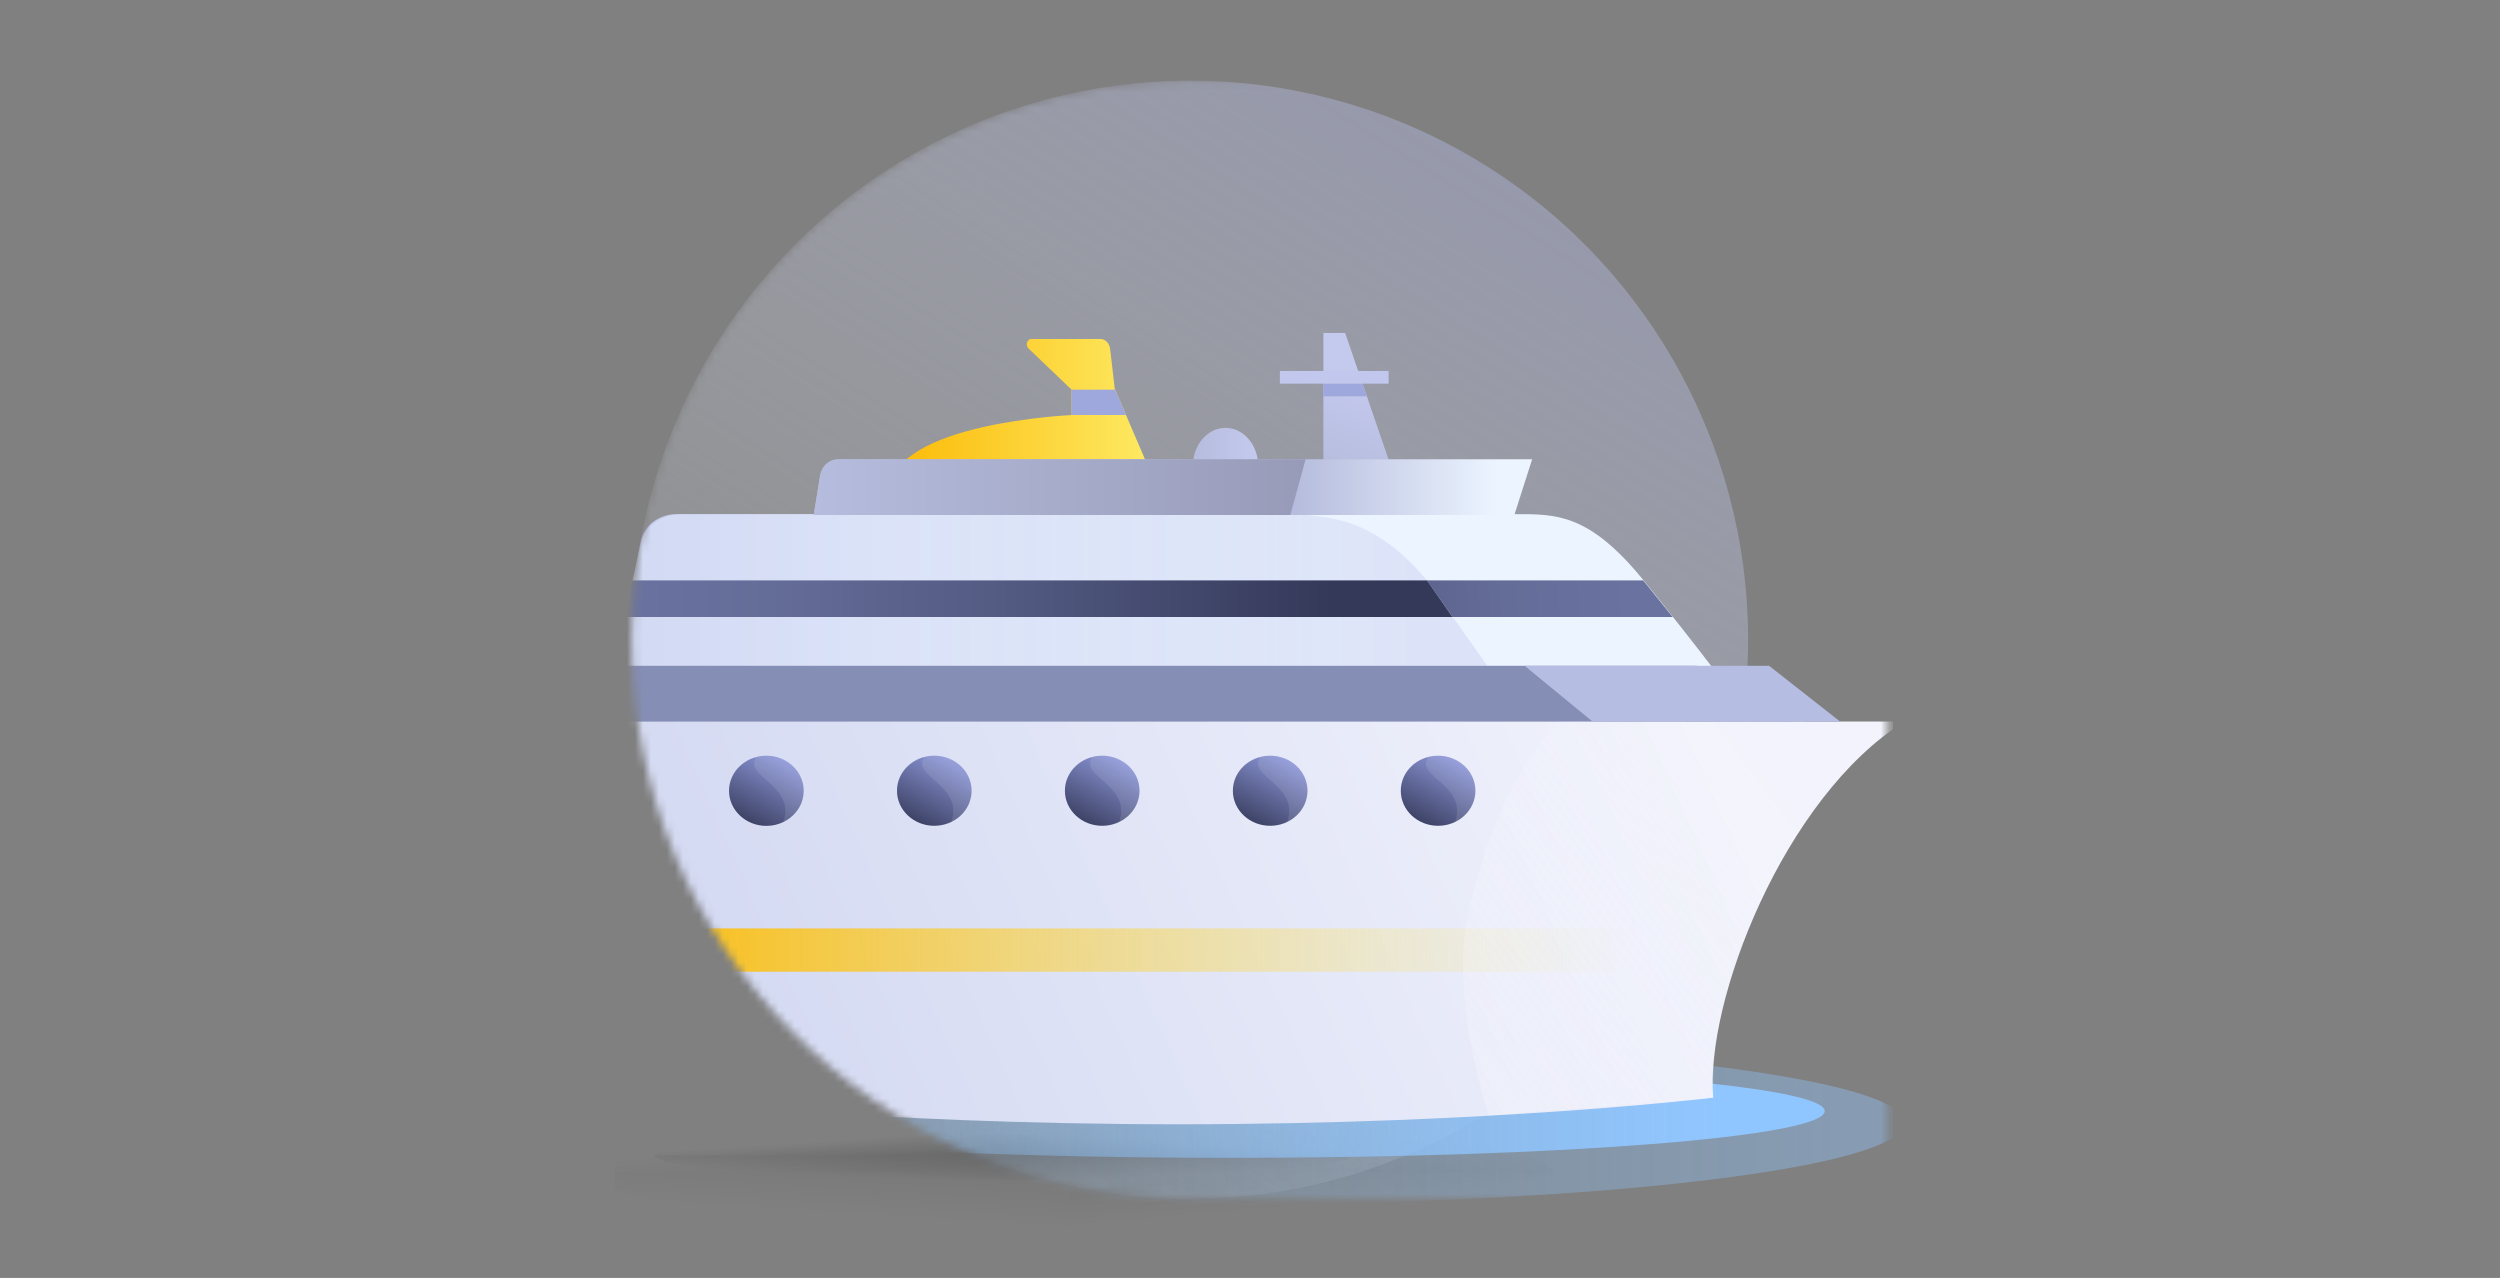
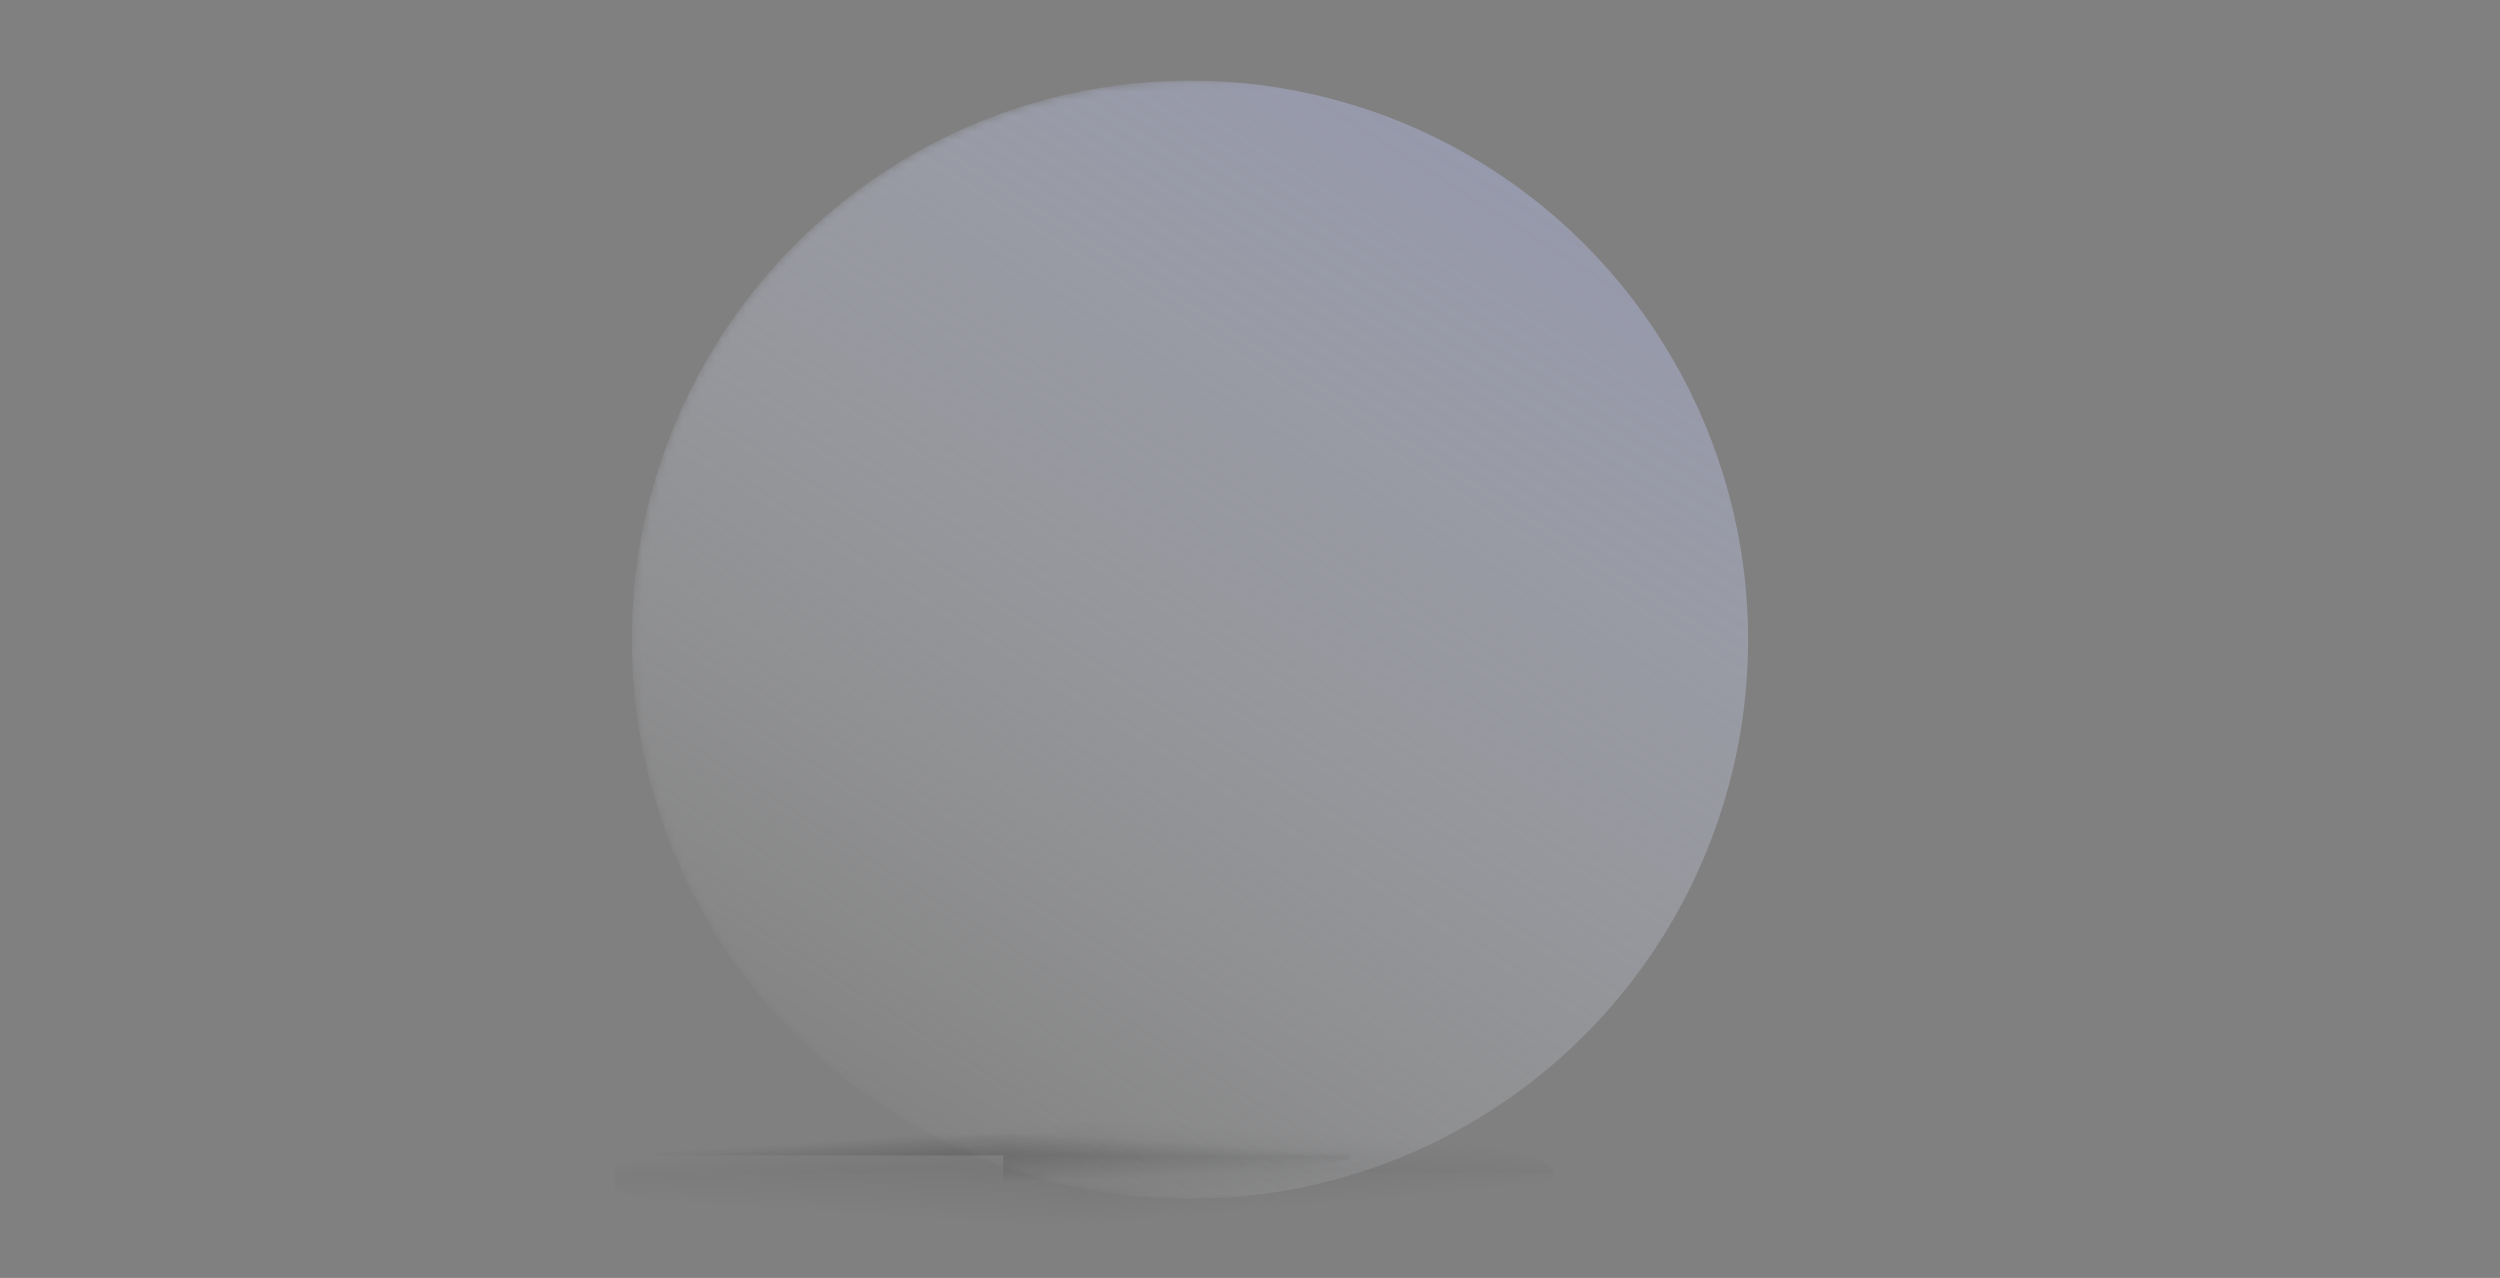
<svg xmlns="http://www.w3.org/2000/svg" width="313" height="160" viewBox="0 0 313 160" fill="none">
  <rect x="0" y="0" width="313" height="160" fill="#808080" stroke="none" />
  <g clip-path="url(#clip0_7133_9074)">
    <g opacity="0.7">
      <path opacity="0.2" d="M125.604 142.001V144.661H82C82 143.192 100.976 142 124.385 142C124.792 142 125.199 142 125.604 142V142.001Z" fill="url(#paint0_linear_7133_9074)" />
      <path opacity="0.2" d="M125.603 142.001V144.661H169.207C169.207 143.192 150.231 142 126.822 142C126.415 142 126.008 142 125.603 142V142.001Z" fill="url(#paint1_linear_7133_9074)" />
-       <path opacity="0.2" d="M82 144.661H125.604V147.766C101.407 147.719 82 146.346 82 144.661Z" fill="url(#paint2_linear_7133_9074)" />
      <path opacity="0.2" d="M169.207 144.661H125.603V147.766C149.8 147.719 169.207 146.346 169.207 144.661Z" fill="url(#paint3_linear_7133_9074)" />
    </g>
    <path opacity="0.05" d="M73.399 146.841H133.937V153.514C100.344 153.413 73.399 150.461 73.399 146.841Z" fill="url(#paint4_linear_7133_9074)" />
    <path opacity="0.05" d="M133.937 140.544V146.844H73.397C73.397 143.364 99.743 140.541 132.245 140.541C132.81 140.541 133.375 140.541 133.937 140.541V140.544Z" fill="url(#paint5_linear_7133_9074)" />
    <path opacity="0.05" d="M133.937 146.844H194.477C194.477 143.364 168.131 140.541 135.629 140.541C135.064 140.541 134.499 140.541 133.937 140.541V146.844Z" fill="url(#paint6_linear_7133_9074)" />
    <g opacity="0.05">
      <path d="M194.472 146.841H133.935V153.514C167.528 153.413 194.472 150.461 194.472 146.841Z" fill="url(#paint7_linear_7133_9074)" style="mix-blend-mode:multiply" />
    </g>
    <mask id="mask0_7133_9074" style="mask-type:alpha" maskUnits="userSpaceOnUse" x="79" y="10" width="158" height="141">
      <path fill-rule="evenodd" clip-rule="evenodd" d="M236.333 10.091H147.808V10.103C109.743 10.807 79.103 41.872 79.103 80.091C79.103 118.309 109.743 149.374 147.808 150.078V150.09H149.015C149.053 150.091 149.091 150.091 149.13 150.091C149.168 150.091 149.206 150.091 149.244 150.09H236.333V10.091Z" fill="#D9D9D9" />
    </mask>
    <g mask="url(#mask0_7133_9074)">
      <ellipse cx="148.983" cy="80.091" rx="69.88" ry="70" fill="url(#paint8_linear_7133_9074)" />
      <g clip-path="url(#clip1_7133_9074)">
        <path d="M238.436 140.567C238.436 146.219 199.885 150.81 152.329 150.81C146.869 150.81 141.53 150.753 136.357 150.638C129.928 150.495 123.747 150.265 117.911 149.95C87.48 148.372 66.222 144.77 66.222 140.567C66.222 137.554 77.173 134.842 94.605 132.977C94.701 132.963 94.79 132.963 94.886 132.949C102.285 132.16 110.831 131.528 120.188 131.069C125.903 130.811 131.918 130.596 138.162 130.481C142.768 130.395 147.5 130.338 152.329 130.338C170.347 130.338 187.078 130.997 200.912 132.117C223.568 133.953 238.436 137.052 238.436 140.567Z" fill="url(#paint9_linear_7133_9074)" fill-opacity="0.4" />
-         <path d="M228.453 139.108C228.453 142.338 195.21 144.961 154.201 144.961C149.493 144.961 144.889 144.928 140.429 144.863C134.884 144.781 129.555 144.65 124.522 144.469C98.281 143.567 79.949 141.51 79.949 139.108C79.949 137.386 89.393 135.836 104.425 134.771C104.507 134.762 104.584 134.762 104.667 134.754C111.047 134.303 118.417 133.943 126.486 133.68C131.414 133.533 136.6 133.41 141.985 133.344C145.956 133.295 150.037 133.262 154.201 133.262C169.739 133.262 184.166 133.639 196.095 134.279C215.632 135.328 228.453 137.099 228.453 139.108Z" fill="url(#paint10_linear_7133_9074)" />
        <path d="M153.433 63.097C155.689 63.097 157.518 60.964 157.518 58.333C157.518 55.703 155.689 53.57 153.433 53.57C151.176 53.57 149.347 55.703 149.347 58.333C149.347 60.964 151.176 63.097 153.433 63.097Z" fill="url(#paint11_linear_7133_9074)" />
        <path d="M145.061 61.488L139.615 48.789H139.58L138.987 43.682C138.907 42.968 138.384 42.439 137.766 42.439H129.126C128.588 42.439 128.349 43.229 128.763 43.624L134.164 48.789V51.967C134.164 51.967 111.692 52.943 111.428 61.424C111.428 68.849 135.355 62.255 138.02 61.494H145.056L145.061 61.488Z" fill="url(#paint12_linear_7133_9074)" />
        <path d="M165.686 57.56H173.857L168.411 41.683H165.686V57.56Z" fill="url(#paint13_linear_7133_9074)" />
        <path d="M173.857 46.446H160.239V48.032H173.857V46.446Z" fill="#C2C7ED" />
        <path d="M165.686 49.618H171.132L170.589 48.032H165.686V49.618Z" fill="#9FA8DC" />
        <g style="mix-blend-mode:multiply">
          <path d="M134.169 51.961H140.975L139.615 48.783H134.169V51.961Z" fill="#9FA8DC" />
        </g>
        <path d="M216.871 90.345H75.488L76.956 83.347L78.224 77.289L79.203 72.617H79.209L80.215 67.795C80.215 67.795 80.221 67.764 80.226 67.748C80.532 66.343 81.572 65.221 82.924 64.699C83.463 64.487 84.058 64.373 84.67 64.373C84.67 64.373 184.628 64.373 189.667 64.373C194.707 64.373 198.86 64.21 205.648 72.508C212.437 80.807 219.53 90.339 219.53 90.339L216.871 90.345Z" fill="url(#paint14_linear_7133_9074)" />
        <path opacity="0.38" d="M191.17 90.345H75.019L76.671 83.347L78.097 77.289L79.198 72.617L80.336 67.795C80.336 67.795 80.343 67.764 80.349 67.748C80.693 66.342 81.863 65.221 83.383 64.699C83.989 64.487 84.659 64.373 85.347 64.373H161.409C162.535 64.373 163.642 64.451 164.736 64.611C164.937 64.637 165.143 64.668 165.343 64.699C170.767 65.246 175.166 68.411 178.629 72.667L181.919 77.284L186.204 83.341L191.152 90.339L191.17 90.345Z" fill="url(#paint15_linear_7133_9074)" />
        <path d="M238.436 90.339C223.273 99.838 213.446 125.537 214.488 137.431C214.488 137.431 187.005 140.759 147.602 140.759C108.199 140.759 80.963 137.431 80.963 137.431C80.963 137.431 82.881 135.903 80.963 129.52C79.044 123.136 66.139 90.235 66.139 90.235V83.412L66.128 83.361H212.202C213.101 83.361 213.952 83.742 214.488 84.438C214.629 84.623 214.786 84.809 214.938 84.994C215.171 85.267 215.431 85.535 215.701 85.798C215.783 85.886 215.869 85.974 215.962 86.056C216.146 86.231 216.33 86.401 216.536 86.566C218.909 88.576 222.121 90.112 225.258 90.313C225.502 90.334 225.74 90.339 225.984 90.339H238.436Z" fill="url(#paint16_linear_7133_9074)" />
        <path d="M203.968 116.235C203.418 117.989 202.88 119.802 202.377 121.664H78.053L76.466 116.235H203.974H203.968Z" fill="url(#paint17_linear_7133_9074)" />
        <path d="M175.378 99.002C175.378 101.428 177.471 103.389 180.049 103.389C182.632 103.389 184.72 101.423 184.72 99.002C184.72 96.575 182.627 94.614 180.049 94.614C177.466 94.614 175.378 96.581 175.378 99.002Z" fill="url(#paint18_linear_7133_9074)" />
        <path d="M154.354 99.002C154.354 101.428 156.448 103.389 159.026 103.389C161.609 103.389 163.697 101.423 163.697 99.002C163.697 96.575 161.603 94.614 159.026 94.614C156.442 94.614 154.354 96.581 154.354 99.002Z" fill="url(#paint19_linear_7133_9074)" />
        <path d="M133.325 99.002C133.325 101.428 135.419 103.389 137.996 103.389C140.58 103.389 142.667 101.423 142.667 99.002C142.667 96.575 140.574 94.614 137.996 94.614C135.413 94.614 133.325 96.581 133.325 99.002Z" fill="url(#paint20_linear_7133_9074)" />
        <path d="M112.302 99.002C112.302 101.428 114.395 103.389 116.973 103.389C119.556 103.389 121.644 101.423 121.644 99.002C121.644 96.575 119.55 94.614 116.973 94.614C114.389 94.614 112.302 96.581 112.302 99.002Z" fill="url(#paint21_linear_7133_9074)" />
        <path d="M100.622 99.007C100.622 100.218 100.103 101.319 99.251 102.108C98.901 102.436 98.51 102.705 98.073 102.918C97.438 103.231 96.72 103.4 95.95 103.4C93.367 103.4 91.273 101.428 91.273 99.007C91.273 97.797 91.792 96.696 92.644 95.901C93.204 95.376 93.903 94.981 94.685 94.784C95.087 94.669 95.507 94.614 95.95 94.614C97.239 94.614 98.406 95.102 99.251 95.901C100.097 96.696 100.622 97.797 100.622 99.007Z" fill="url(#paint22_linear_7133_9074)" />
        <path opacity="0.1" d="M100.621 99.007C100.621 100.218 100.102 101.319 99.251 102.107C98.901 102.436 98.51 102.704 98.073 102.918C99.653 98.147 93.04 97.358 94.685 94.789C95.087 94.674 95.507 94.619 95.95 94.619C97.239 94.619 98.405 95.107 99.251 95.907C100.097 96.701 100.621 97.802 100.621 99.013V99.007Z" fill="url(#paint23_linear_7133_9074)" />
        <path opacity="0.1" d="M121.651 99.007C121.651 100.218 121.132 101.319 120.28 102.107C119.93 102.436 119.54 102.704 119.102 102.918C120.683 98.147 114.07 97.358 115.714 94.789C116.117 94.674 116.536 94.619 116.98 94.619C118.268 94.619 119.435 95.107 120.28 95.907C121.126 96.701 121.651 97.802 121.651 99.013V99.007Z" fill="url(#paint24_linear_7133_9074)" />
        <path opacity="0.1" d="M142.673 99.007C142.673 100.218 142.154 101.319 141.303 102.107C140.953 102.436 140.562 102.704 140.125 102.918C141.705 98.147 135.092 97.358 136.737 94.789C137.139 94.674 137.559 94.619 138.002 94.619C139.291 94.619 140.457 95.107 141.303 95.907C142.148 96.701 142.673 97.802 142.673 99.013V99.007Z" fill="url(#paint25_linear_7133_9074)" />
        <path opacity="0.1" d="M184.726 99.007C184.726 100.218 184.207 101.319 183.356 102.107C183.006 102.436 182.615 102.704 182.178 102.918C183.758 98.147 177.145 97.358 178.789 94.789C179.192 94.674 179.612 94.619 180.055 94.619C181.344 94.619 182.51 95.107 183.356 95.907C184.201 96.701 184.726 97.802 184.726 99.013V99.007Z" fill="url(#paint26_linear_7133_9074)" />
-         <path opacity="0.1" d="M163.702 99.007C163.702 100.218 163.183 101.319 162.332 102.107C161.982 102.436 161.591 102.704 161.154 102.918C162.734 98.147 156.121 97.358 157.766 94.789C158.168 94.674 158.588 94.619 159.031 94.619C160.32 94.619 161.486 95.107 162.332 95.907C163.178 96.701 163.702 97.802 163.702 99.013V99.007Z" fill="url(#paint27_linear_7133_9074)" />
        <path d="M225.332 90.319C225.332 90.319 225.327 90.339 225.327 90.344L66.128 90.344V83.412L68.67 83.361H212.269C213.169 83.361 214.02 83.742 214.557 84.439C214.697 84.624 214.855 84.81 215.006 84.996C215.24 85.269 215.5 85.537 215.771 85.8C215.852 85.888 215.939 85.976 216.031 86.058C216.215 86.234 216.399 86.404 216.605 86.569C218.98 88.58 222.194 90.117 225.332 90.319Z" fill="#858EB5" />
-         <path d="M230.387 90.344L199.36 90.319L190.89 83.361H221.495L230.387 90.344Z" fill="#B5BEE2" />
        <path d="M191.825 57.498L189.696 64.157L189.592 64.482H101.881L102.685 59.469C102.869 58.329 103.817 57.498 104.924 57.498H191.825Z" fill="url(#paint28_linear_7133_9074)" />
        <path d="M163.461 57.498L161.639 64.157L161.579 64.394L161.554 64.482H101.881L102.653 59.696C102.857 58.427 103.918 57.498 105.158 57.498H163.466H163.461Z" fill="url(#paint29_linear_7133_9074)" />
        <path d="M178.675 72.667H79.147L78.201 77.25H181.857L178.675 72.667Z" fill="url(#paint30_linear_7133_9074)" />
        <path d="M209.422 77.25H181.852L178.629 72.667H205.725L209.422 77.25Z" fill="url(#paint31_linear_7133_9074)" />
        <path opacity="0.26" d="M238.342 90.344C230.854 94.218 213.773 115.879 214.522 137.431L186.397 139.668C186.397 139.668 181.453 124.882 183.823 114.352C188.035 95.637 195.428 90.344 195.428 90.344H238.342Z" fill="url(#paint32_linear_7133_9074)" />
      </g>
    </g>
  </g>
  <defs>
    <linearGradient id="paint0_linear_7133_9074" x1="106.527" y1="145.548" x2="106.346" y2="142.66" gradientUnits="userSpaceOnUse">
      <stop offset="0.01" stop-opacity="0.99" />
      <stop offset="0.991" stop-opacity="0" />
    </linearGradient>
    <linearGradient id="paint1_linear_7133_9074" x1="144.68" y1="145.548" x2="144.861" y2="142.66" gradientUnits="userSpaceOnUse">
      <stop offset="0.01" stop-opacity="0.99" />
      <stop offset="0.991" stop-opacity="0" />
    </linearGradient>
    <linearGradient id="paint2_linear_7133_9074" x1="109.797" y1="143.996" x2="109.617" y2="147.549" gradientUnits="userSpaceOnUse">
      <stop stop-opacity="0.99" />
      <stop offset="0.991" stop-opacity="0" />
    </linearGradient>
    <linearGradient id="paint3_linear_7133_9074" x1="141.41" y1="143.996" x2="141.59" y2="147.549" gradientUnits="userSpaceOnUse">
      <stop stop-opacity="0.99" />
      <stop offset="0.991" stop-opacity="0" />
    </linearGradient>
    <linearGradient id="paint4_linear_7133_9074" x1="111.991" y1="146.264" x2="111.606" y2="152.369" gradientUnits="userSpaceOnUse">
      <stop offset="0.01" stop-opacity="0.99" />
      <stop offset="0.991" stop-opacity="0" />
    </linearGradient>
    <linearGradient id="paint5_linear_7133_9074" x1="107.451" y1="146.646" x2="107.066" y2="142.449" gradientUnits="userSpaceOnUse">
      <stop offset="0.01" stop-opacity="0.99" />
      <stop offset="0.991" stop-opacity="0" />
    </linearGradient>
    <linearGradient id="paint6_linear_7133_9074" x1="163.828" y1="146.646" x2="164.213" y2="141.686" gradientUnits="userSpaceOnUse">
      <stop offset="0.01" stop-opacity="0.99" />
      <stop offset="0.991" stop-opacity="0" />
    </linearGradient>
    <linearGradient id="paint7_linear_7133_9074" x1="163.829" y1="146.264" x2="164.286" y2="151.314" gradientUnits="userSpaceOnUse">
      <stop stop-opacity="0.99" />
      <stop offset="0.907" stop-opacity="0" />
    </linearGradient>
    <linearGradient id="paint8_linear_7133_9074" x1="191.834" y1="21.977" x2="111.208" y2="149.966" gradientUnits="userSpaceOnUse">
      <stop stop-color="#A8ADCE" stop-opacity="0.56" />
      <stop offset="1" stop-color="#F1F4F5" stop-opacity="0" />
    </linearGradient>
    <linearGradient id="paint9_linear_7133_9074" x1="230.59" y1="140.574" x2="64.849" y2="140.574" gradientUnits="userSpaceOnUse">
      <stop stop-color="#90C6FF" />
      <stop offset="1" stop-color="#90C6FF" stop-opacity="0" />
    </linearGradient>
    <linearGradient id="paint10_linear_7133_9074" x1="215.685" y1="139.112" x2="73.663" y2="139.112" gradientUnits="userSpaceOnUse">
      <stop stop-color="#90C6FF" />
      <stop offset="1" stop-color="#90C6FF" stop-opacity="0" />
    </linearGradient>
    <linearGradient id="paint11_linear_7133_9074" x1="149.347" y1="58.333" x2="157.518" y2="58.333" gradientUnits="userSpaceOnUse">
      <stop stop-color="#B6BCDD" />
      <stop offset="1" stop-color="#C4C9EE" />
    </linearGradient>
    <linearGradient id="paint12_linear_7133_9074" x1="111.421" y1="53.669" x2="145.051" y2="53.669" gradientUnits="userSpaceOnUse">
      <stop stop-color="#FCBA06" />
      <stop offset="1" stop-color="#FDEB66" />
    </linearGradient>
    <linearGradient id="paint13_linear_7133_9074" x1="167.16" y1="59.808" x2="171.47" y2="47.444" gradientUnits="userSpaceOnUse">
      <stop stop-color="#B6BCDD" />
      <stop offset="1" stop-color="#C4C9EE" />
    </linearGradient>
    <linearGradient id="paint14_linear_7133_9074" x1="75.483" y1="77.367" x2="216.871" y2="77.367" gradientUnits="userSpaceOnUse">
      <stop stop-color="#C2C7ED" />
      <stop offset="0.65" stop-color="#EBF4FF" />
    </linearGradient>
    <linearGradient id="paint15_linear_7133_9074" x1="75.019" y1="77.367" x2="179.43" y2="77.367" gradientUnits="userSpaceOnUse">
      <stop offset="0.35" stop-color="#EBF4FF" />
      <stop offset="1" stop-color="#C2C7ED" />
    </linearGradient>
    <linearGradient id="paint16_linear_7133_9074" x1="75.511" y1="149.907" x2="211.917" y2="88.795" gradientUnits="userSpaceOnUse">
      <stop stop-color="#CED5F0" />
      <stop offset="1" stop-color="#F2F3FC" />
    </linearGradient>
    <linearGradient id="paint17_linear_7133_9074" x1="76.001" y1="118.947" x2="203.937" y2="118.947" gradientUnits="userSpaceOnUse">
      <stop stop-color="#FCBA06" />
      <stop offset="1" stop-color="#FDEB66" stop-opacity="0" />
    </linearGradient>
    <linearGradient id="paint18_linear_7133_9074" x1="176.198" y1="103.022" x2="182.253" y2="91.54" gradientUnits="userSpaceOnUse">
      <stop stop-color="#363B5B" />
      <stop offset="1" stop-color="#A7B3FF" />
    </linearGradient>
    <linearGradient id="paint19_linear_7133_9074" x1="155.174" y1="103.022" x2="161.229" y2="91.54" gradientUnits="userSpaceOnUse">
      <stop stop-color="#363B5B" />
      <stop offset="1" stop-color="#A7B3FF" />
    </linearGradient>
    <linearGradient id="paint20_linear_7133_9074" x1="134.145" y1="103.022" x2="140.2" y2="91.54" gradientUnits="userSpaceOnUse">
      <stop stop-color="#363B5B" />
      <stop offset="1" stop-color="#A7B3FF" />
    </linearGradient>
    <linearGradient id="paint21_linear_7133_9074" x1="113.122" y1="103.022" x2="119.177" y2="91.54" gradientUnits="userSpaceOnUse">
      <stop stop-color="#363B5B" />
      <stop offset="1" stop-color="#A7B3FF" />
    </linearGradient>
    <linearGradient id="paint22_linear_7133_9074" x1="92.094" y1="103.032" x2="98.159" y2="91.54" gradientUnits="userSpaceOnUse">
      <stop stop-color="#363B5B" />
      <stop offset="1" stop-color="#A7B3FF" />
    </linearGradient>
    <linearGradient id="paint23_linear_7133_9074" x1="100.064" y1="94.915" x2="92.095" y2="100.425" gradientUnits="userSpaceOnUse">
      <stop offset="0.63" stop-color="white" />
      <stop offset="0.64" stop-color="#FCFCFE" />
      <stop offset="0.79" stop-color="#DADDF1" />
      <stop offset="0.92" stop-color="#C6CAE9" />
      <stop offset="1" stop-color="#BFC4E7" />
    </linearGradient>
    <linearGradient id="paint24_linear_7133_9074" x1="121.093" y1="94.915" x2="113.124" y2="100.425" gradientUnits="userSpaceOnUse">
      <stop offset="0.63" stop-color="white" />
      <stop offset="0.64" stop-color="#FCFCFE" />
      <stop offset="0.79" stop-color="#DADDF1" />
      <stop offset="0.92" stop-color="#C6CAE9" />
      <stop offset="1" stop-color="#BFC4E7" />
    </linearGradient>
    <linearGradient id="paint25_linear_7133_9074" x1="142.116" y1="94.915" x2="134.146" y2="100.425" gradientUnits="userSpaceOnUse">
      <stop offset="0.63" stop-color="white" />
      <stop offset="0.64" stop-color="#FCFCFE" />
      <stop offset="0.79" stop-color="#DADDF1" />
      <stop offset="0.92" stop-color="#C6CAE9" />
      <stop offset="1" stop-color="#BFC4E7" />
    </linearGradient>
    <linearGradient id="paint26_linear_7133_9074" x1="184.168" y1="94.915" x2="176.199" y2="100.425" gradientUnits="userSpaceOnUse">
      <stop offset="0.63" stop-color="white" />
      <stop offset="0.64" stop-color="#FCFCFE" />
      <stop offset="0.79" stop-color="#DADDF1" />
      <stop offset="0.92" stop-color="#C6CAE9" />
      <stop offset="1" stop-color="#BFC4E7" />
    </linearGradient>
    <linearGradient id="paint27_linear_7133_9074" x1="163.145" y1="94.915" x2="155.176" y2="100.425" gradientUnits="userSpaceOnUse">
      <stop offset="0.63" stop-color="white" />
      <stop offset="0.64" stop-color="#FCFCFE" />
      <stop offset="0.79" stop-color="#DADDF1" />
      <stop offset="0.92" stop-color="#C6CAE9" />
      <stop offset="1" stop-color="#BFC4E7" />
    </linearGradient>
    <linearGradient id="paint28_linear_7133_9074" x1="162.143" y1="61.008" x2="187.737" y2="61.008" gradientUnits="userSpaceOnUse">
      <stop stop-color="#B6BCDD" />
      <stop offset="1" stop-color="#ECF5FF" />
    </linearGradient>
    <linearGradient id="paint29_linear_7133_9074" x1="101.881" y1="60.99" x2="163.461" y2="60.99" gradientUnits="userSpaceOnUse">
      <stop stop-color="#B6BCDD" />
      <stop offset="1" stop-color="#979BB8" />
    </linearGradient>
    <linearGradient id="paint30_linear_7133_9074" x1="77.733" y1="74.958" x2="166.965" y2="74.958" gradientUnits="userSpaceOnUse">
      <stop stop-color="#6A73A0" />
      <stop offset="0.21" stop-color="#646C98" />
      <stop offset="0.52" stop-color="#545C84" />
      <stop offset="0.9" stop-color="#3B4062" />
      <stop offset="1" stop-color="#343959" />
    </linearGradient>
    <linearGradient id="paint31_linear_7133_9074" x1="130.641" y1="77.232" x2="204.023" y2="73.457" gradientUnits="userSpaceOnUse">
      <stop stop-color="#343959" />
      <stop offset="0.1" stop-color="#3B4062" />
      <stop offset="0.48" stop-color="#545C84" />
      <stop offset="0.79" stop-color="#646C98" />
      <stop offset="1" stop-color="#6A73A0" />
    </linearGradient>
    <linearGradient id="paint32_linear_7133_9074" x1="228.521" y1="92.165" x2="178.139" y2="130.104" gradientUnits="userSpaceOnUse">
      <stop stop-color="#FCFCFE" stop-opacity="0" />
      <stop offset="1" stop-color="#FCFCFE" />
    </linearGradient>
    <clipPath id="clip0_7133_9074">
      <rect width="160" height="160" fill="white" transform="matrix(-1 0 0 1 237 0)" />
    </clipPath>
    <clipPath id="clip1_7133_9074">
-       <rect width="172.308" height="172.308" fill="white" transform="translate(66.128 10.667)" />
-     </clipPath>
+       </clipPath>
  </defs>
</svg>